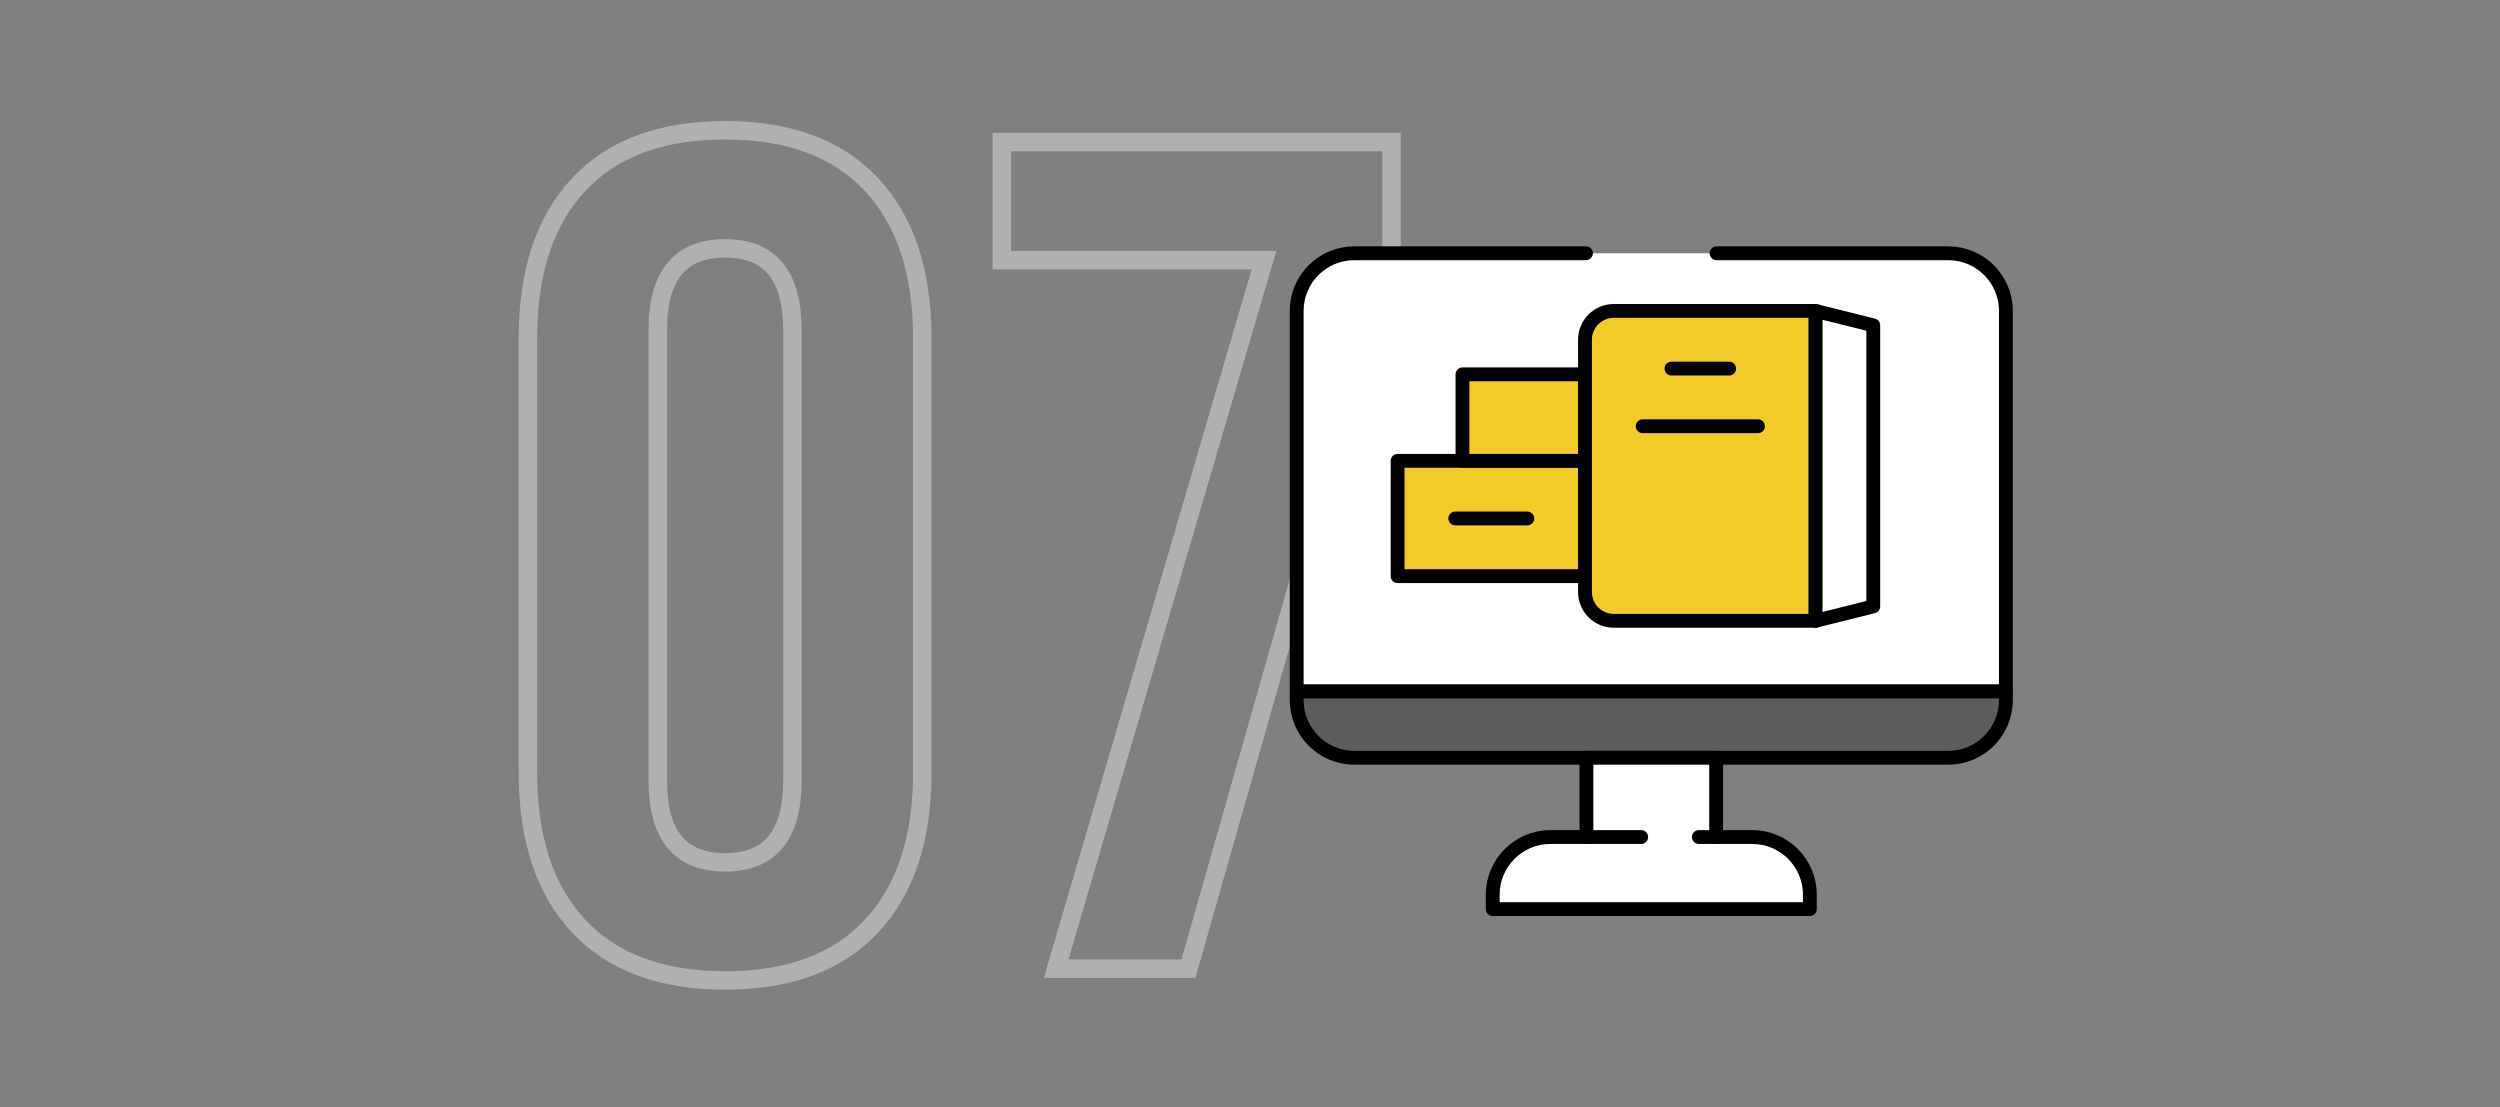
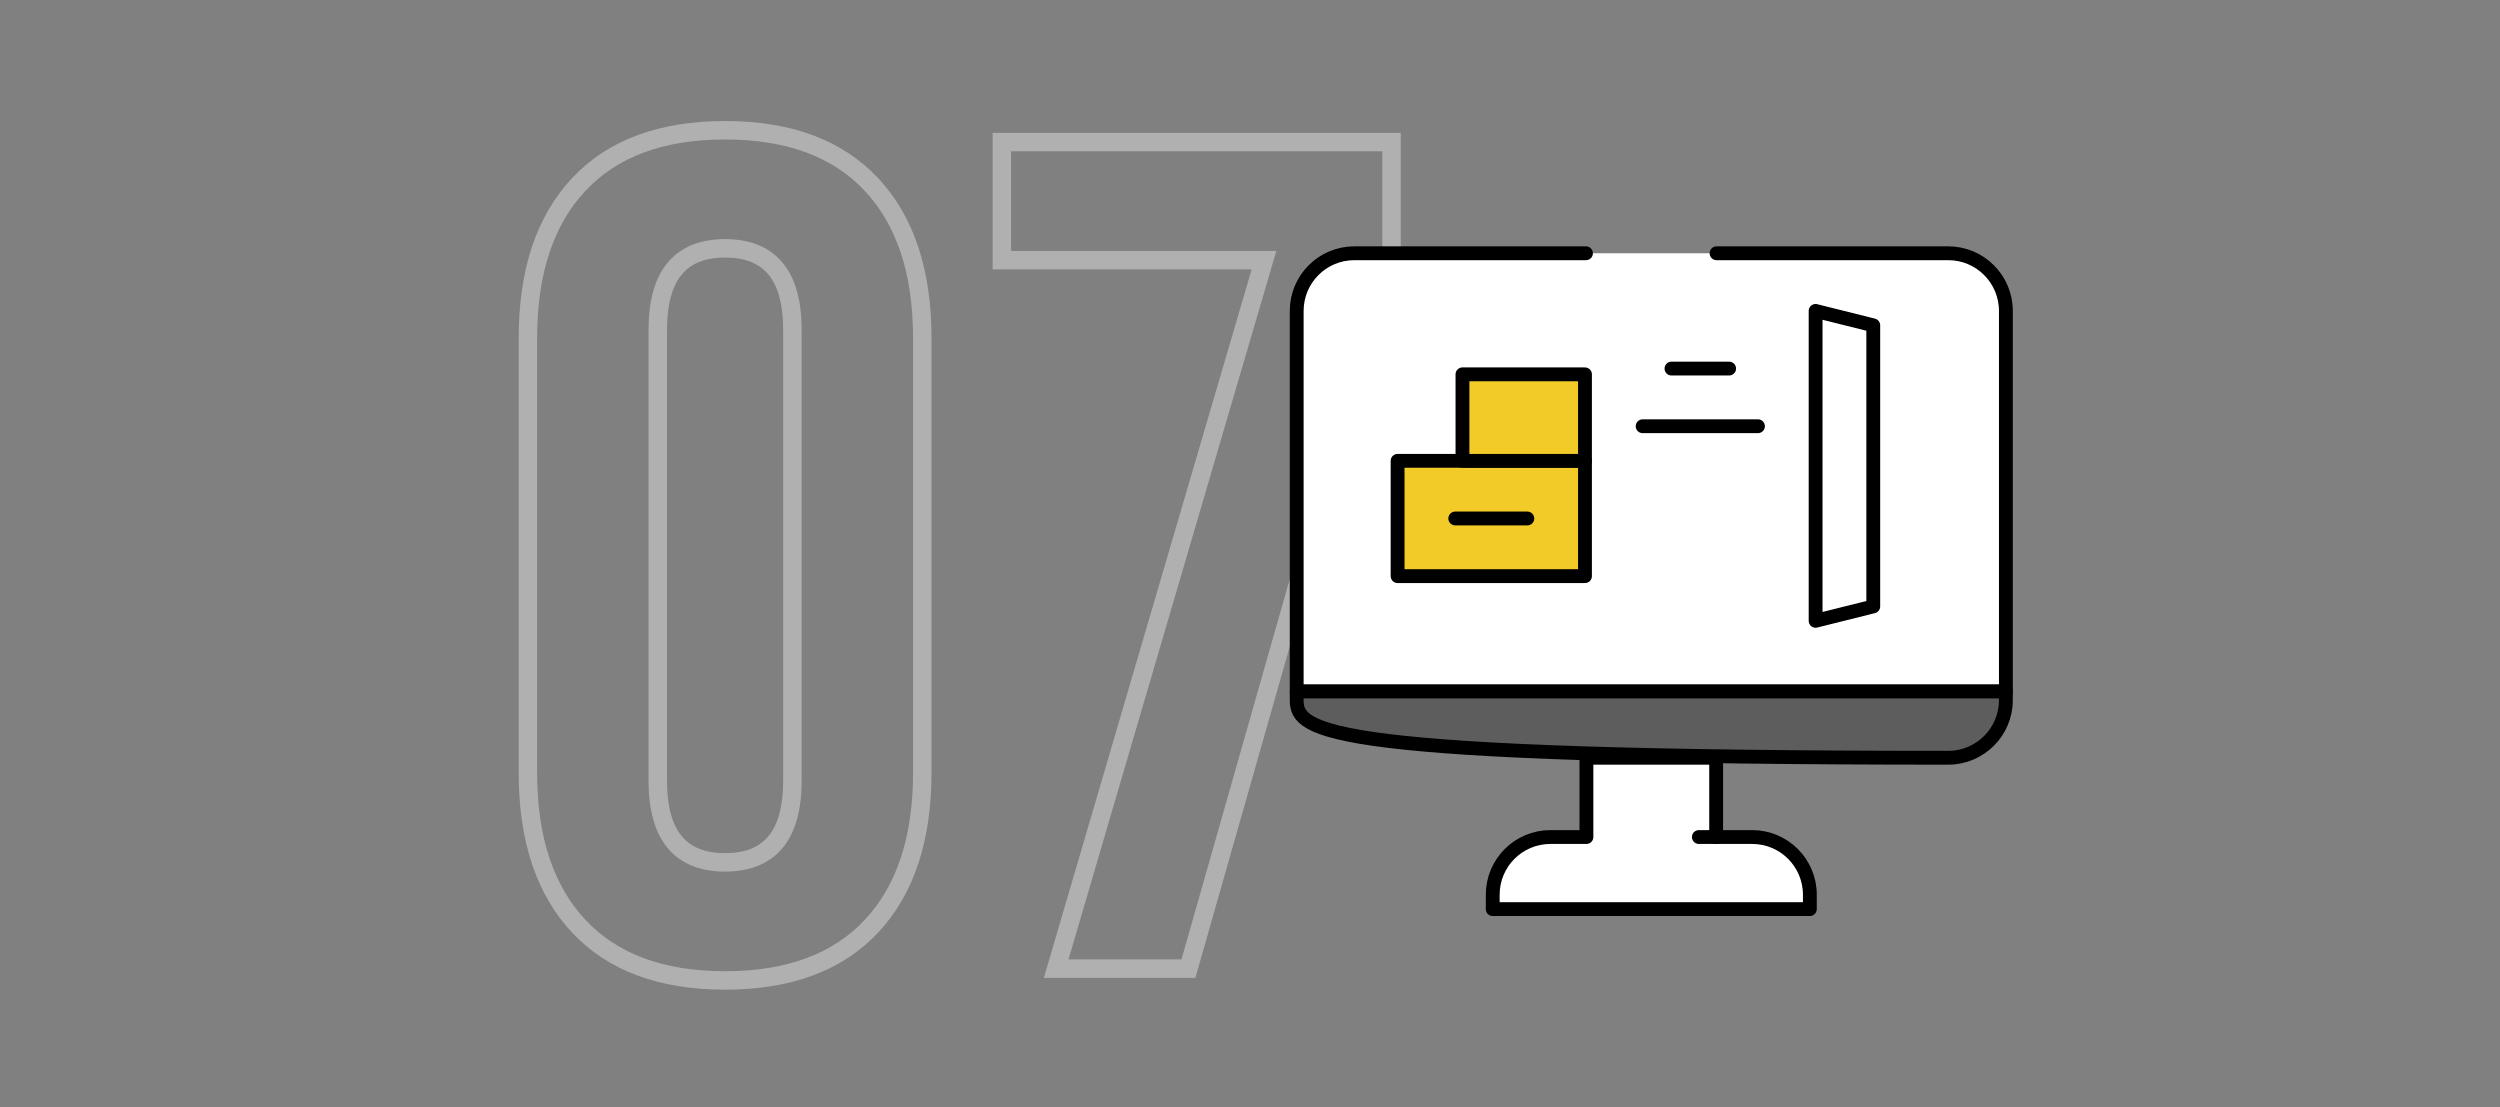
<svg xmlns="http://www.w3.org/2000/svg" width="271" height="120" viewBox="0 0 271 120" fill="none">
  <rect x="0" y="0" width="271" height="120" fill="#808080" stroke="none" />
  <path d="M62.728 100.392L63.459 99.709L62.728 100.392ZM62.728 20.008L63.459 20.691L62.728 20.008ZM94.472 20.008L93.742 20.691L94.472 20.008ZM94.472 100.392L93.742 99.709L94.472 100.392ZM78.6 105.28C71.881 105.28 66.888 103.378 63.459 99.709L61.998 101.075C65.906 105.257 71.495 107.28 78.6 107.28V105.28ZM63.459 99.709C60.014 96.024 58.224 90.753 58.224 83.752H56.224C56.224 91.087 58.104 96.909 61.998 101.075L63.459 99.709ZM58.224 83.752V36.648H56.224V83.752H58.224ZM58.224 36.648C58.224 29.647 60.014 24.376 63.459 20.691L61.998 19.325C58.104 23.491 56.224 29.313 56.224 36.648H58.224ZM63.459 20.691C66.888 17.022 71.881 15.12 78.6 15.12V13.12C71.495 13.12 65.906 15.143 61.998 19.325L63.459 20.691ZM78.6 15.12C85.319 15.12 90.312 17.022 93.742 20.691L95.203 19.325C91.294 15.143 85.705 13.12 78.6 13.12V15.12ZM93.742 20.691C97.186 24.376 98.976 29.647 98.976 36.648H100.976C100.976 29.313 99.096 23.491 95.203 19.325L93.742 20.691ZM98.976 36.648V83.752H100.976V36.648H98.976ZM98.976 83.752C98.976 90.753 97.186 96.024 93.742 99.709L95.203 101.075C99.096 96.909 100.976 91.087 100.976 83.752H98.976ZM93.742 99.709C90.312 103.378 85.319 105.28 78.6 105.28V107.28C85.705 107.28 91.294 105.257 95.203 101.075L93.742 99.709ZM78.6 94.48C81.242 94.48 83.387 93.671 84.843 91.909C86.269 90.183 86.896 87.705 86.896 84.648H84.896C84.896 87.479 84.307 89.417 83.301 90.635C82.325 91.817 80.822 92.48 78.6 92.48V94.48ZM86.896 84.648V35.752H84.896V84.648H86.896ZM86.896 35.752C86.896 32.695 86.269 30.217 84.843 28.491C83.387 26.729 81.242 25.92 78.6 25.92V27.92C80.822 27.92 82.325 28.583 83.301 29.765C84.307 30.983 84.896 32.921 84.896 35.752H86.896ZM78.6 25.92C75.958 25.92 73.813 26.729 72.357 28.491C70.931 30.217 70.304 32.695 70.304 35.752H72.304C72.304 32.921 72.893 30.983 73.899 29.765C74.875 28.583 76.378 27.92 78.6 27.92V25.92ZM70.304 35.752V84.648H72.304V35.752H70.304ZM70.304 84.648C70.304 87.705 70.931 90.183 72.357 91.909C73.813 93.671 75.958 94.48 78.6 94.48V92.48C76.378 92.48 74.875 91.817 73.899 90.635C72.893 89.417 72.304 87.479 72.304 84.648H70.304ZM137.018 28.2L137.978 28.482L138.353 27.2H137.018V28.2ZM108.602 28.2H107.602V29.2H108.602V28.2ZM108.602 15.4V14.4H107.602V15.4H108.602ZM150.842 15.4H151.842V14.4H150.842V15.4ZM150.842 27.688L151.804 27.962L151.842 27.828V27.688H150.842ZM128.826 105V106H129.581L129.788 105.274L128.826 105ZM114.49 105L113.53 104.719L113.155 106H114.49V105ZM137.018 27.2H108.602V29.2H137.018V27.2ZM109.602 28.2V15.4H107.602V28.2H109.602ZM108.602 16.4H150.842V14.4H108.602V16.4ZM149.842 15.4V27.688H151.842V15.4H149.842ZM149.88 27.414L127.864 104.726L129.788 105.274L151.804 27.962L149.88 27.414ZM128.826 104H114.49V106H128.826V104ZM115.45 105.281L137.978 28.482L136.058 27.919L113.53 104.719L115.45 105.281Z" fill="#B0B0B0" />
  <path d="M140.562 74.953V33.703C140.562 30.251 143.361 27.453 146.812 27.453H171.919H186.073H211.188C214.639 27.453 217.438 30.251 217.438 33.703V74.953H140.562Z" fill="white" />
  <path d="M186.073 27.453H211.188C214.639 27.453 217.438 30.251 217.438 33.703V74.953H140.562V33.703C140.562 30.251 143.361 27.453 146.812 27.453H171.919" stroke="black" stroke-width="1.5" stroke-miterlimit="10" stroke-linecap="round" stroke-linejoin="round" />
  <path d="M171.812 49.953H151.5V62.453H171.812V49.953Z" fill="#F3CB29" stroke="black" stroke-width="1.5" stroke-miterlimit="10" stroke-linecap="round" stroke-linejoin="round" />
  <path d="M171.812 40.578H158.531V49.953H171.812V40.578Z" fill="#F3CB29" stroke="black" stroke-width="1.5" stroke-miterlimit="10" stroke-linecap="round" stroke-linejoin="round" />
-   <path d="M196.812 67.297H174.938C173.212 67.297 171.812 65.898 171.812 64.172V36.828C171.812 35.102 173.212 33.703 174.938 33.703H196.812V67.297Z" fill="#F3CB29" stroke="black" stroke-width="1.5" stroke-miterlimit="10" stroke-linecap="round" stroke-linejoin="round" />
-   <path d="M217.438 74.953V75.891C217.438 79.342 214.639 82.141 211.188 82.141H146.812C143.361 82.141 140.562 79.342 140.562 75.891V74.953H217.438Z" fill="#5D5D5D" stroke="black" stroke-width="1.5" stroke-miterlimit="10" stroke-linecap="round" stroke-linejoin="round" />
+   <path d="M217.438 74.953V75.891C217.438 79.342 214.639 82.141 211.188 82.141C143.361 82.141 140.562 79.342 140.562 75.891V74.953H217.438Z" fill="#5D5D5D" stroke="black" stroke-width="1.5" stroke-miterlimit="10" stroke-linecap="round" stroke-linejoin="round" />
  <path d="M189.938 90.734H186.031V82.141H171.969V90.734H168.062C164.611 90.734 161.812 93.533 161.812 96.984V98.547H196.188V96.984C196.188 93.533 193.389 90.734 189.938 90.734Z" fill="white" stroke="black" stroke-width="1.5" stroke-miterlimit="10" stroke-linecap="round" stroke-linejoin="round" />
-   <path d="M171.969 90.734H177.906" stroke="black" stroke-width="1.5" stroke-miterlimit="10" stroke-linecap="round" stroke-linejoin="round" />
  <path d="M186.031 90.734H184.156" stroke="black" stroke-width="1.5" stroke-miterlimit="10" stroke-linecap="round" stroke-linejoin="round" />
  <path d="M178.062 46.203H190.562" stroke="black" stroke-width="1.5" stroke-miterlimit="10" stroke-linecap="round" stroke-linejoin="round" />
  <path d="M181.188 39.953H187.438" stroke="black" stroke-width="1.5" stroke-miterlimit="10" stroke-linecap="round" stroke-linejoin="round" />
  <path d="M157.75 56.203H165.562" stroke="black" stroke-width="1.5" stroke-miterlimit="10" stroke-linecap="round" stroke-linejoin="round" />
  <path d="M203.062 65.734L196.812 67.297V33.703L203.062 35.266V65.734Z" fill="white" stroke="black" stroke-width="1.5" stroke-miterlimit="10" stroke-linecap="round" stroke-linejoin="round" />
</svg>